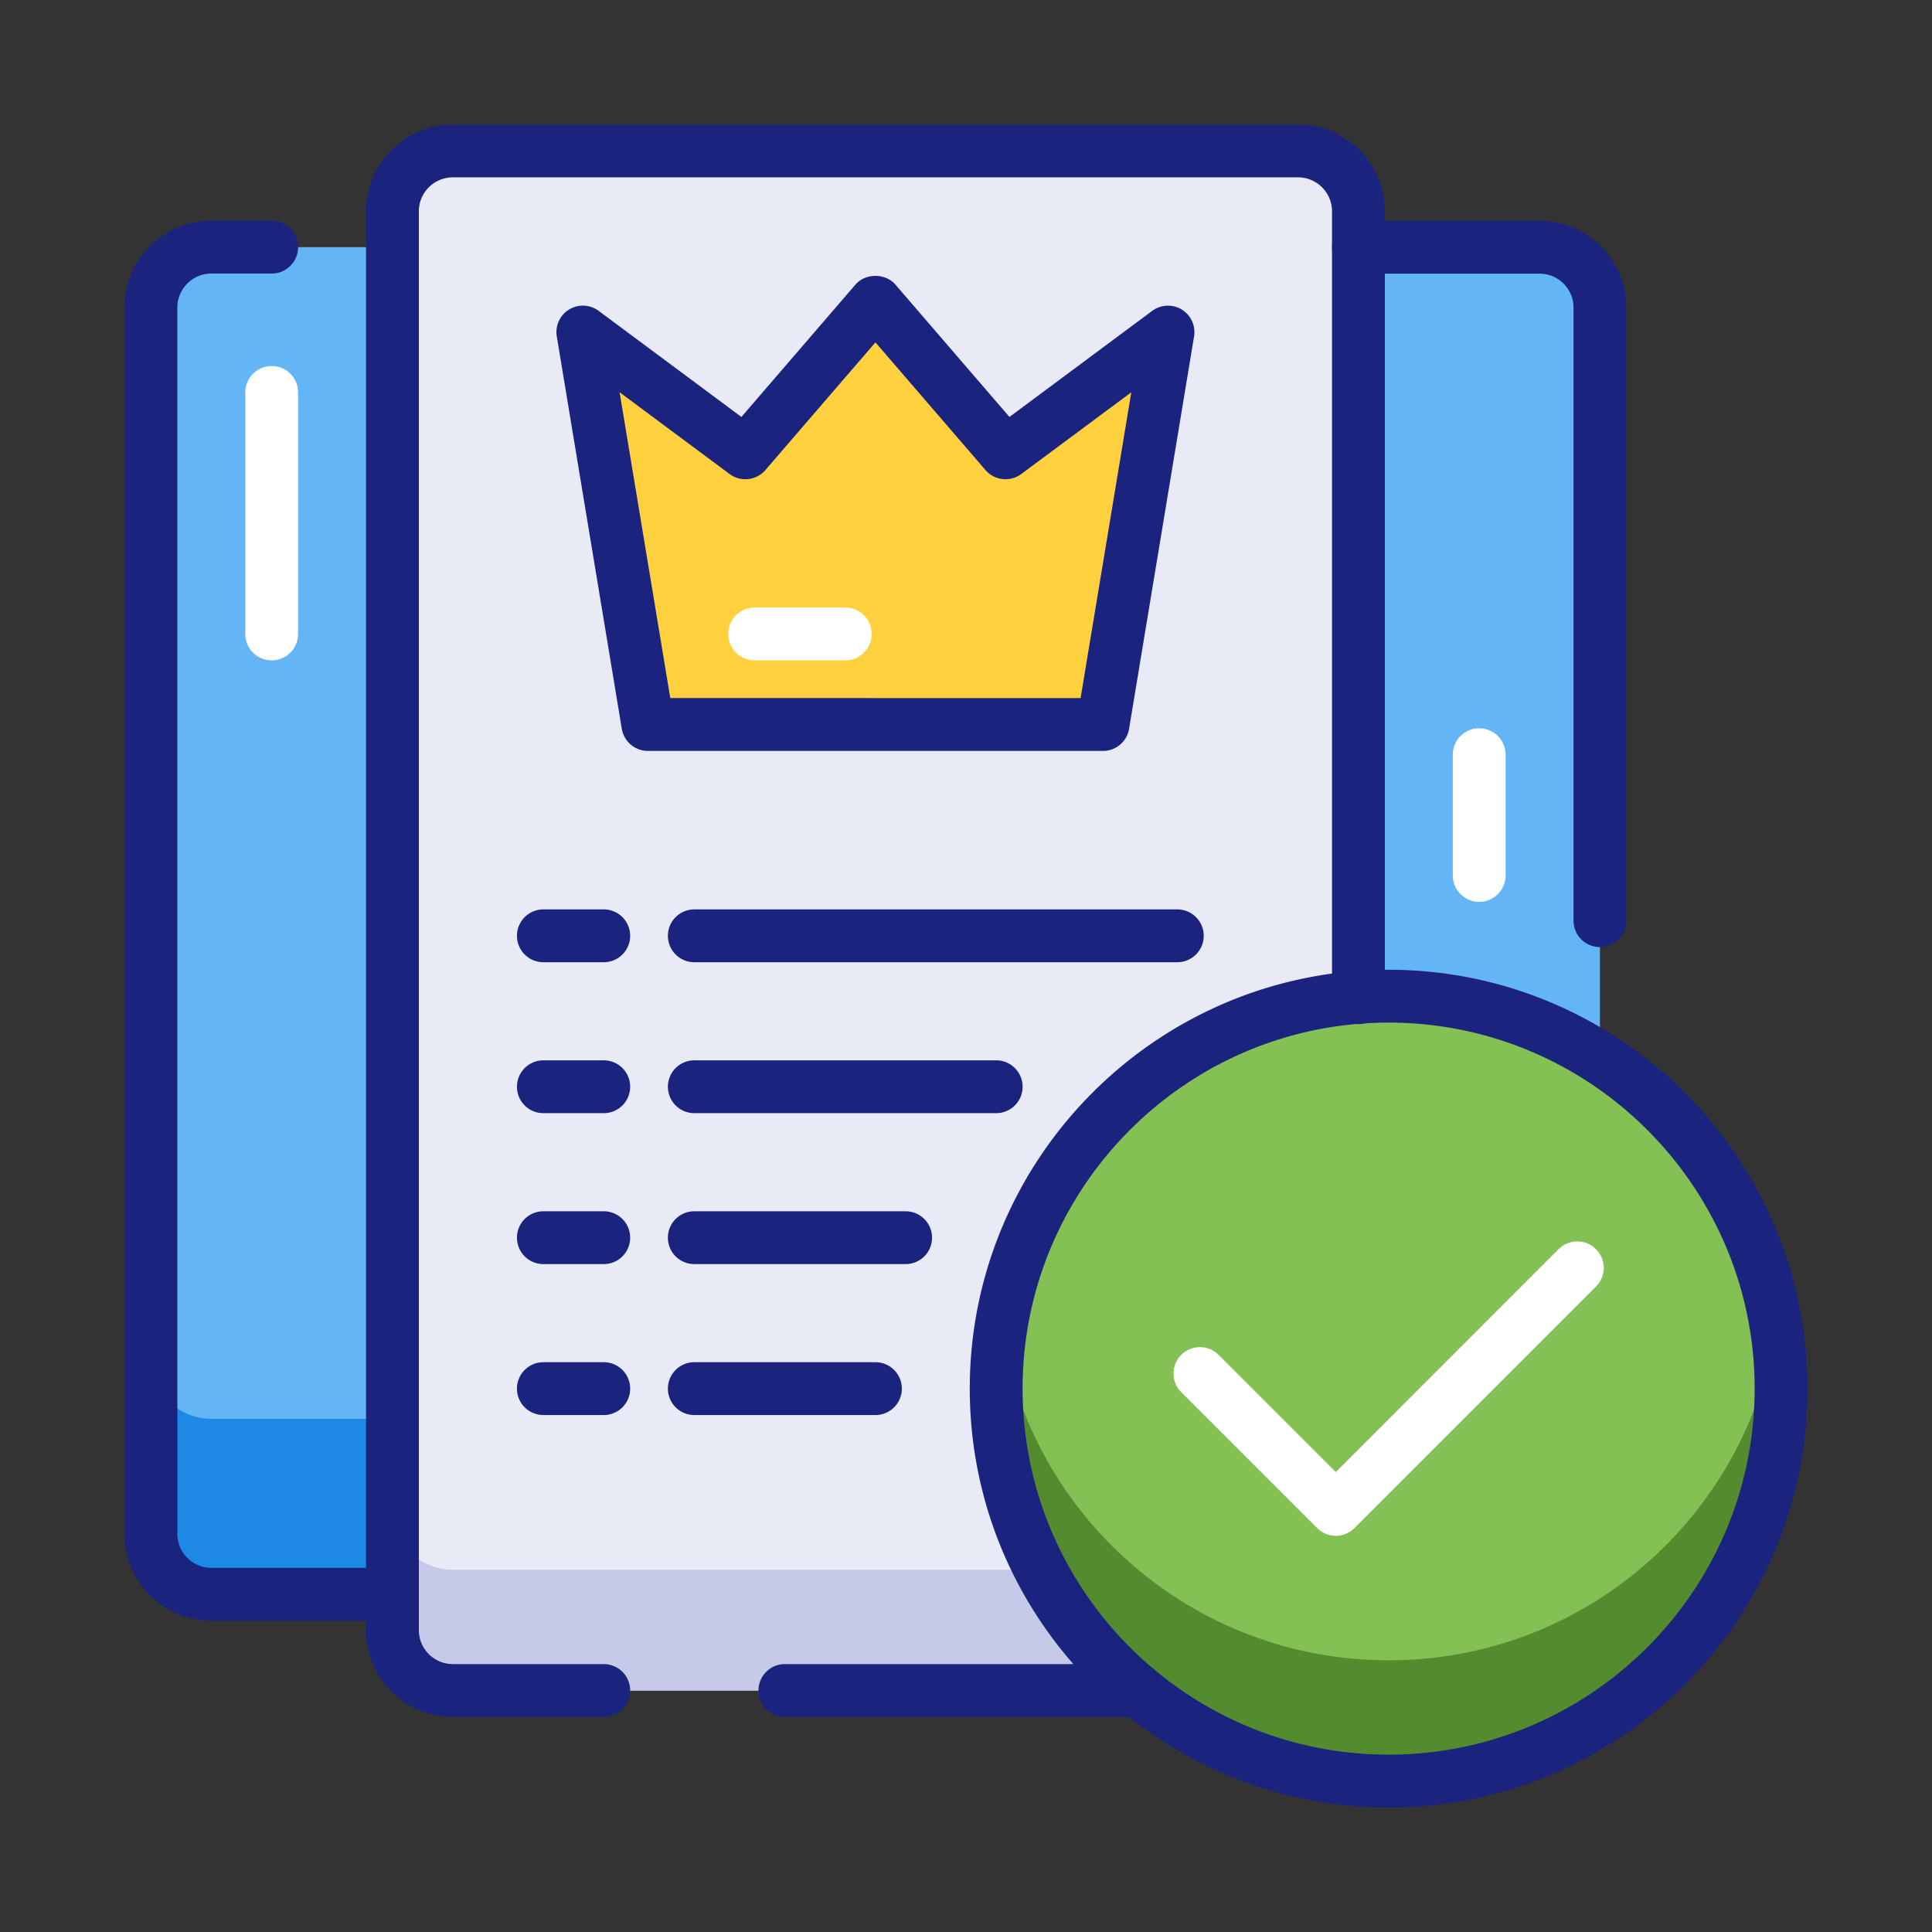
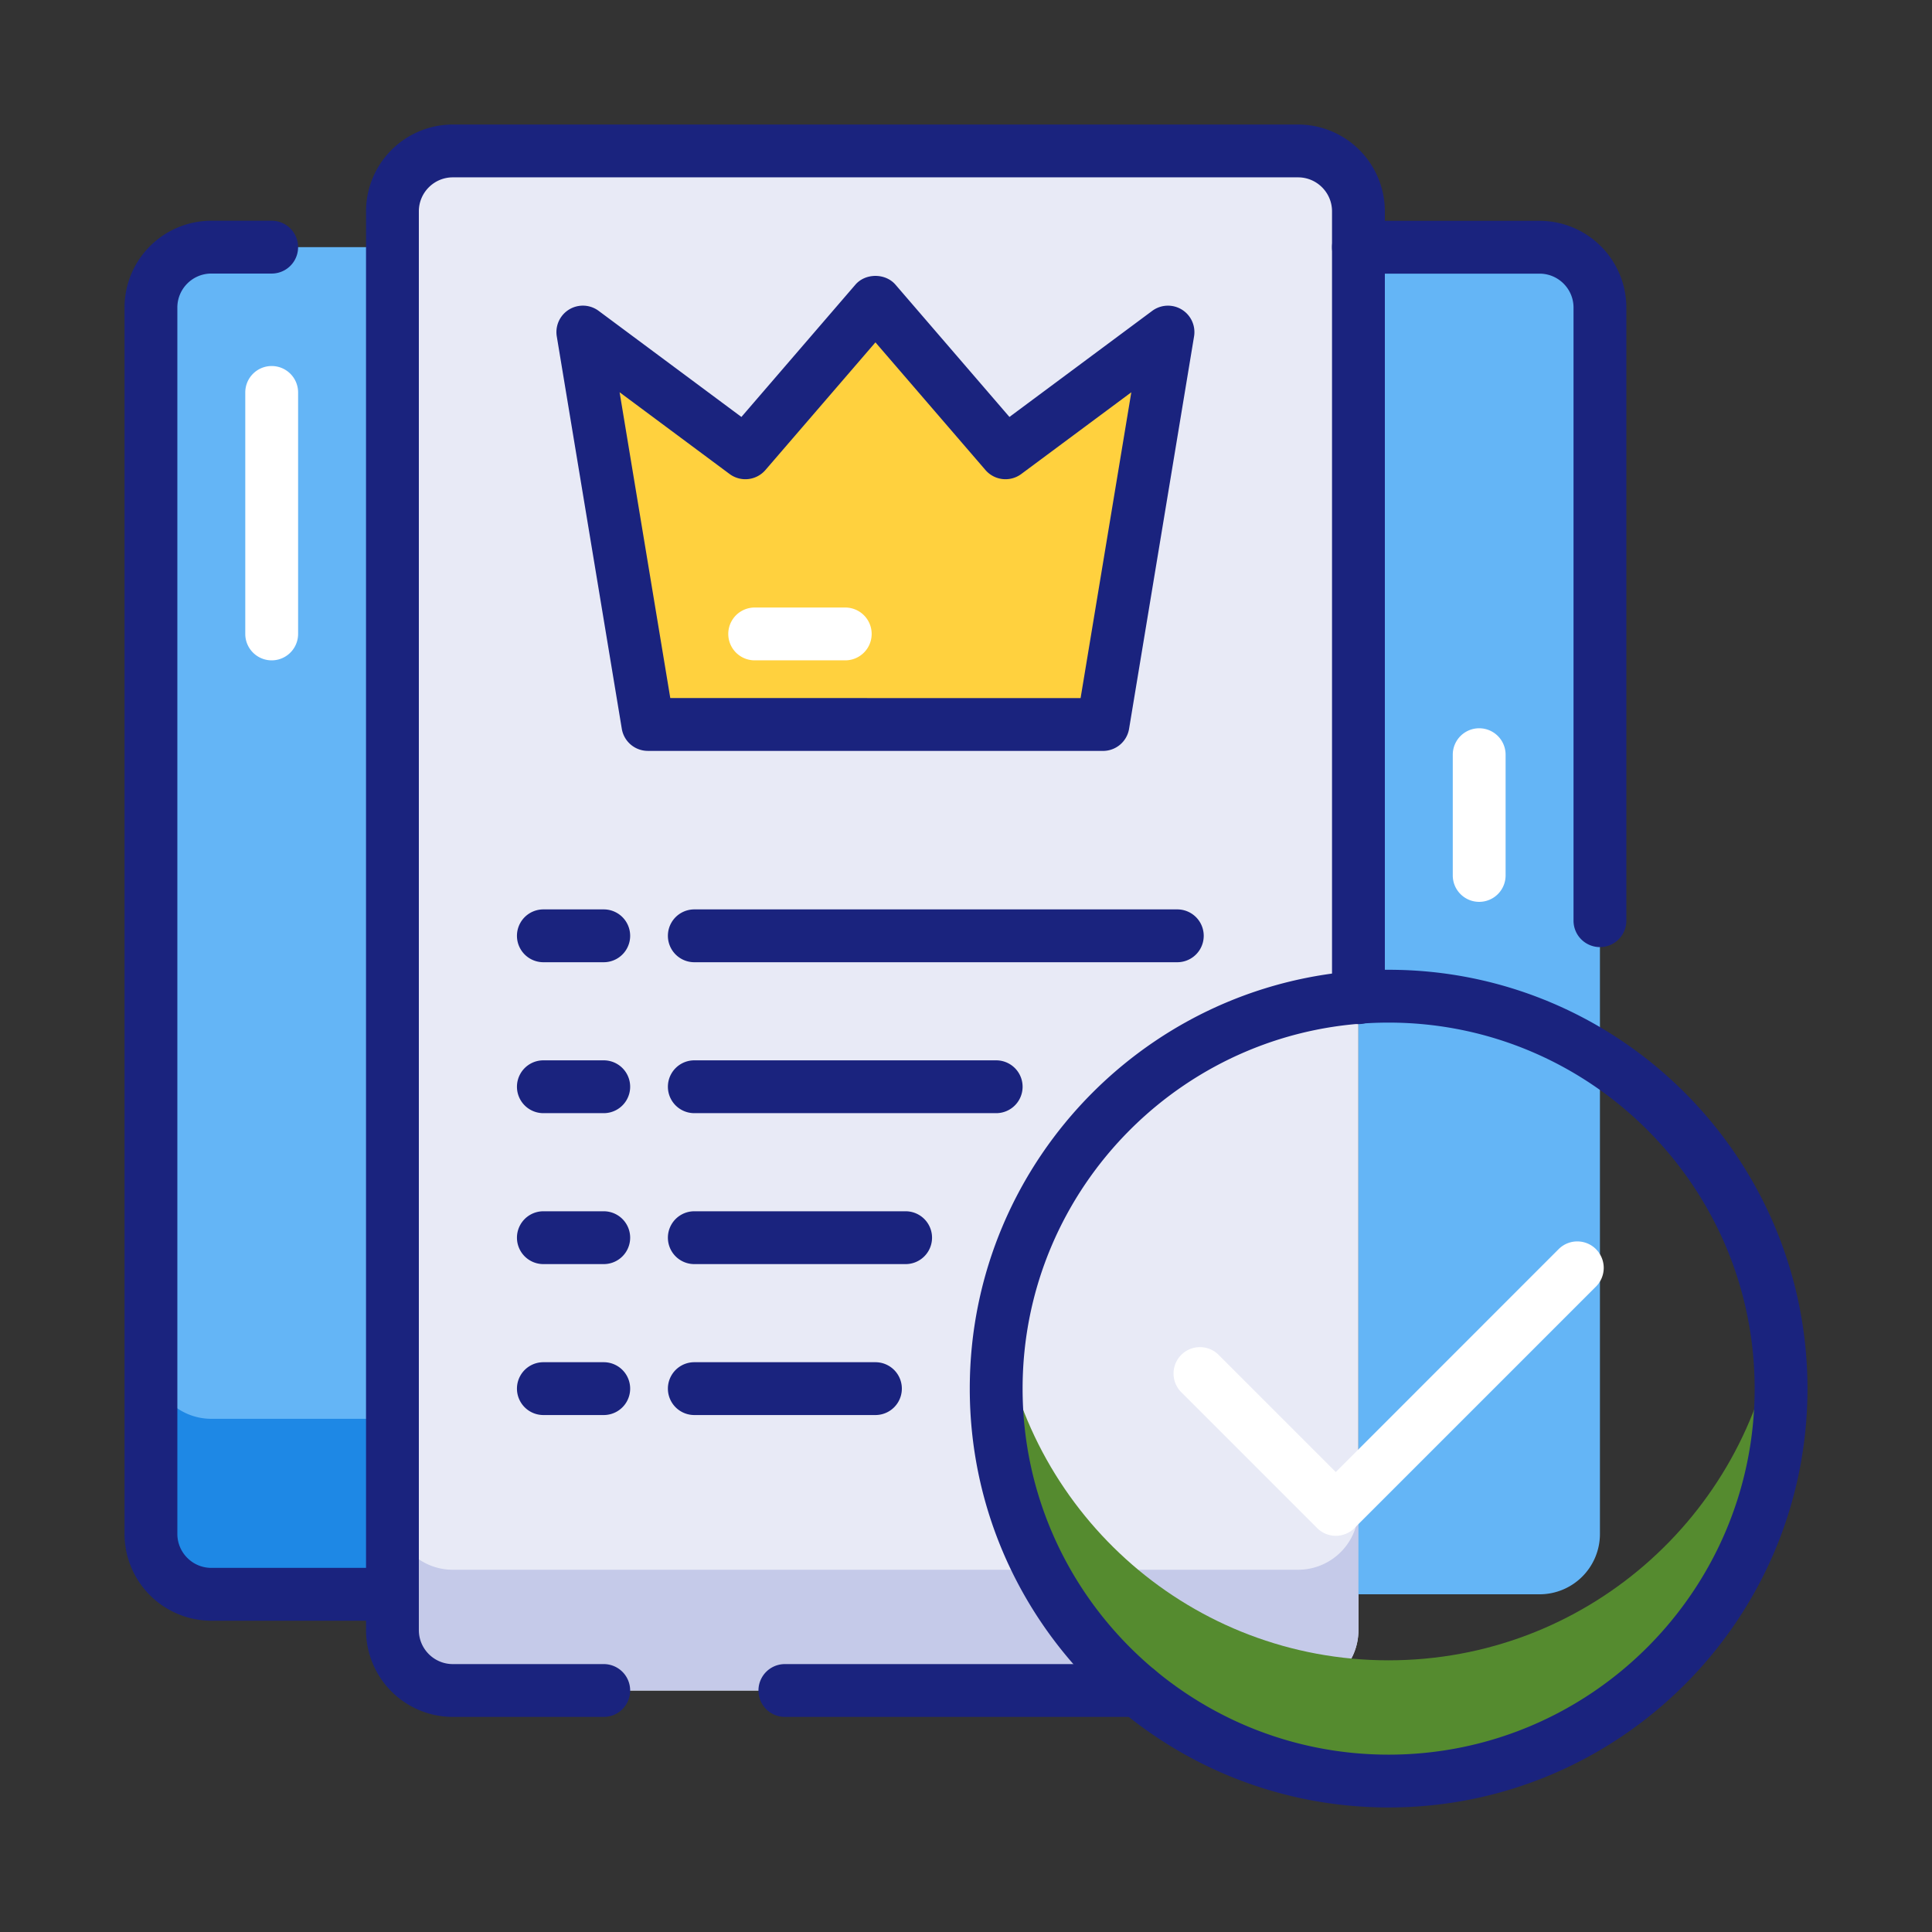
<svg xmlns="http://www.w3.org/2000/svg" width="512" height="512" x="0" y="0" viewBox="0 0 64 64" style="enable-background:new 0 0 512 512" xml:space="preserve" class="">
  <rect x="0" y="0" width="64" height="64" fill="#333333" stroke="none" />
  <g>
    <rect width="32" height="51" x="13" y="5" fill="#e8eaf6" rx="2" opacity="1" data-original="#e8eaf6" />
    <path fill="#c5cae9" d="M43 52H15a2 2 0 0 1-2-2v4a2 2 0 0 0 2 2h28a2 2 0 0 0 2-2v-4a2 2 0 0 1-2 2z" opacity="1" data-original="#c5cae9" />
    <path fill="#ffd13e" d="M33.308 15 29 10l-4.308 5-5.384-4 2.154 13h15.076l2.154-13z" opacity="1" data-original="#ffd13e" />
    <path fill="#64b5f6" d="M13 52.813H7a2 2 0 0 1-2-2V10.187a2 2 0 0 1 2-2h6z" opacity="1" data-original="#64b5f6" />
    <path fill="#1e88e5" d="M5 45v5.813a2 2 0 0 0 2 2h6V47H7a2 2 0 0 1-2-2z" opacity="1" data-original="#1e88e5" />
    <path fill="#64b5f6" d="M45 52.813h6a2 2 0 0 0 2-2V10.187a2 2 0 0 0-2-2h-6v44.626z" opacity="1" data-original="#64b5f6" />
-     <circle cx="46" cy="46" r="13" fill="#83c155" opacity="1" data-original="#83c155" />
    <path fill="#558b2f" d="M46 55c-6.498 0-11.866-4.772-12.83-11-.102.654-.17 1.318-.17 2 0 7.18 5.82 13 13 13s13-5.82 13-13c0-.682-.068-1.346-.17-2-.964 6.228-6.332 11-12.83 11z" opacity="1" data-original="#558b2f" class="" />
    <g fill="#1a237e">
      <path d="M20 56.875h-5A2.878 2.878 0 0 1 12.125 54V7A2.878 2.878 0 0 1 15 4.125h28A2.878 2.878 0 0 1 45.875 7v26.05a.875.875 0 1 1-1.75 0V7c0-.62-.505-1.125-1.125-1.125H15c-.62 0-1.125.505-1.125 1.125v47c0 .62.505 1.125 1.125 1.125h5a.875.875 0 1 1 0 1.75zM37.7 56.875H26a.875.875 0 1 1 0-1.75h11.7a.875.875 0 1 1 0 1.75z" fill="#1a237e" opacity="1" data-original="#1a237e" class="" />
      <path d="M13 53.688H7a2.878 2.878 0 0 1-2.875-2.876V10.188A2.878 2.878 0 0 1 7 7.312h2a.875.875 0 1 1 0 1.75H7c-.62 0-1.125.505-1.125 1.126v40.624c0 .62.505 1.126 1.125 1.126h6a.875.875 0 1 1 0 1.75zM53 31.374a.875.875 0 0 1-.875-.875v-20.31c0-.62-.505-1.124-1.125-1.124h-6a.875.875 0 1 1 0-1.75h6a2.878 2.878 0 0 1 2.875 2.875v20.309a.875.875 0 0 1-.875.875zM46 59.875c-7.65 0-13.875-6.224-13.875-13.875S38.349 32.125 46 32.125 59.875 38.349 59.875 46 53.651 59.875 46 59.875zm0-26c-6.686 0-12.125 5.44-12.125 12.125S39.315 58.125 46 58.125 58.125 52.685 58.125 46 52.685 33.875 46 33.875zM36.539 24.875l-15.078-.001a.875.875 0 0 1-.863-.732l-2.154-12.999a.876.876 0 0 1 1.386-.846l4.73 3.515 3.777-4.383c.333-.386.993-.386 1.326 0l3.776 4.383 4.731-3.515a.876.876 0 0 1 1.385.846l-2.153 13a.875.875 0 0 1-.863.732zm-14.335-1.751 13.592.001 1.68-10.13-3.646 2.708a.877.877 0 0 1-1.185-.132L29 11.341l-3.645 4.23a.877.877 0 0 1-1.185.132l-3.645-2.709 1.679 10.13zM39 31.875H23a.875.875 0 1 1 0-1.75h16a.875.875 0 1 1 0 1.75zM20 31.875h-2a.875.875 0 1 1 0-1.75h2a.875.875 0 1 1 0 1.75zM33 36.875H23a.875.875 0 1 1 0-1.75h10a.875.875 0 1 1 0 1.75zM20 36.875h-2a.875.875 0 1 1 0-1.75h2a.875.875 0 1 1 0 1.75zM30 41.875h-7a.875.875 0 1 1 0-1.75h7a.875.875 0 1 1 0 1.75zM20 41.875h-2a.875.875 0 1 1 0-1.75h2a.875.875 0 1 1 0 1.75zM29 46.875h-6a.875.875 0 1 1 0-1.75h6a.875.875 0 1 1 0 1.75zM20 46.875h-2a.875.875 0 1 1 0-1.75h2a.875.875 0 1 1 0 1.75z" fill="#1a237e" opacity="1" data-original="#1a237e" class="" />
    </g>
    <path fill="#ffffff" d="M52.869 41.38a.875.875 0 0 0-1.238 0l-7.381 7.383-3.881-3.881a.875.875 0 1 0-1.238 1.237l4.5 4.5a.875.875 0 0 0 1.238 0l8-8a.875.875 0 0 0 0-1.238zM28 20.125h-3a.875.875 0 1 0 0 1.75h3a.875.875 0 1 0 0-1.75zM9 12.125a.875.875 0 0 0-.875.875v8a.875.875 0 1 0 1.75 0v-8A.875.875 0 0 0 9 12.125zM49 29.875a.875.875 0 0 0 .875-.875v-4a.875.875 0 1 0-1.75 0v4c0 .483.392.875.875.875z" opacity="1" data-original="#ffffff" />
  </g>
</svg>